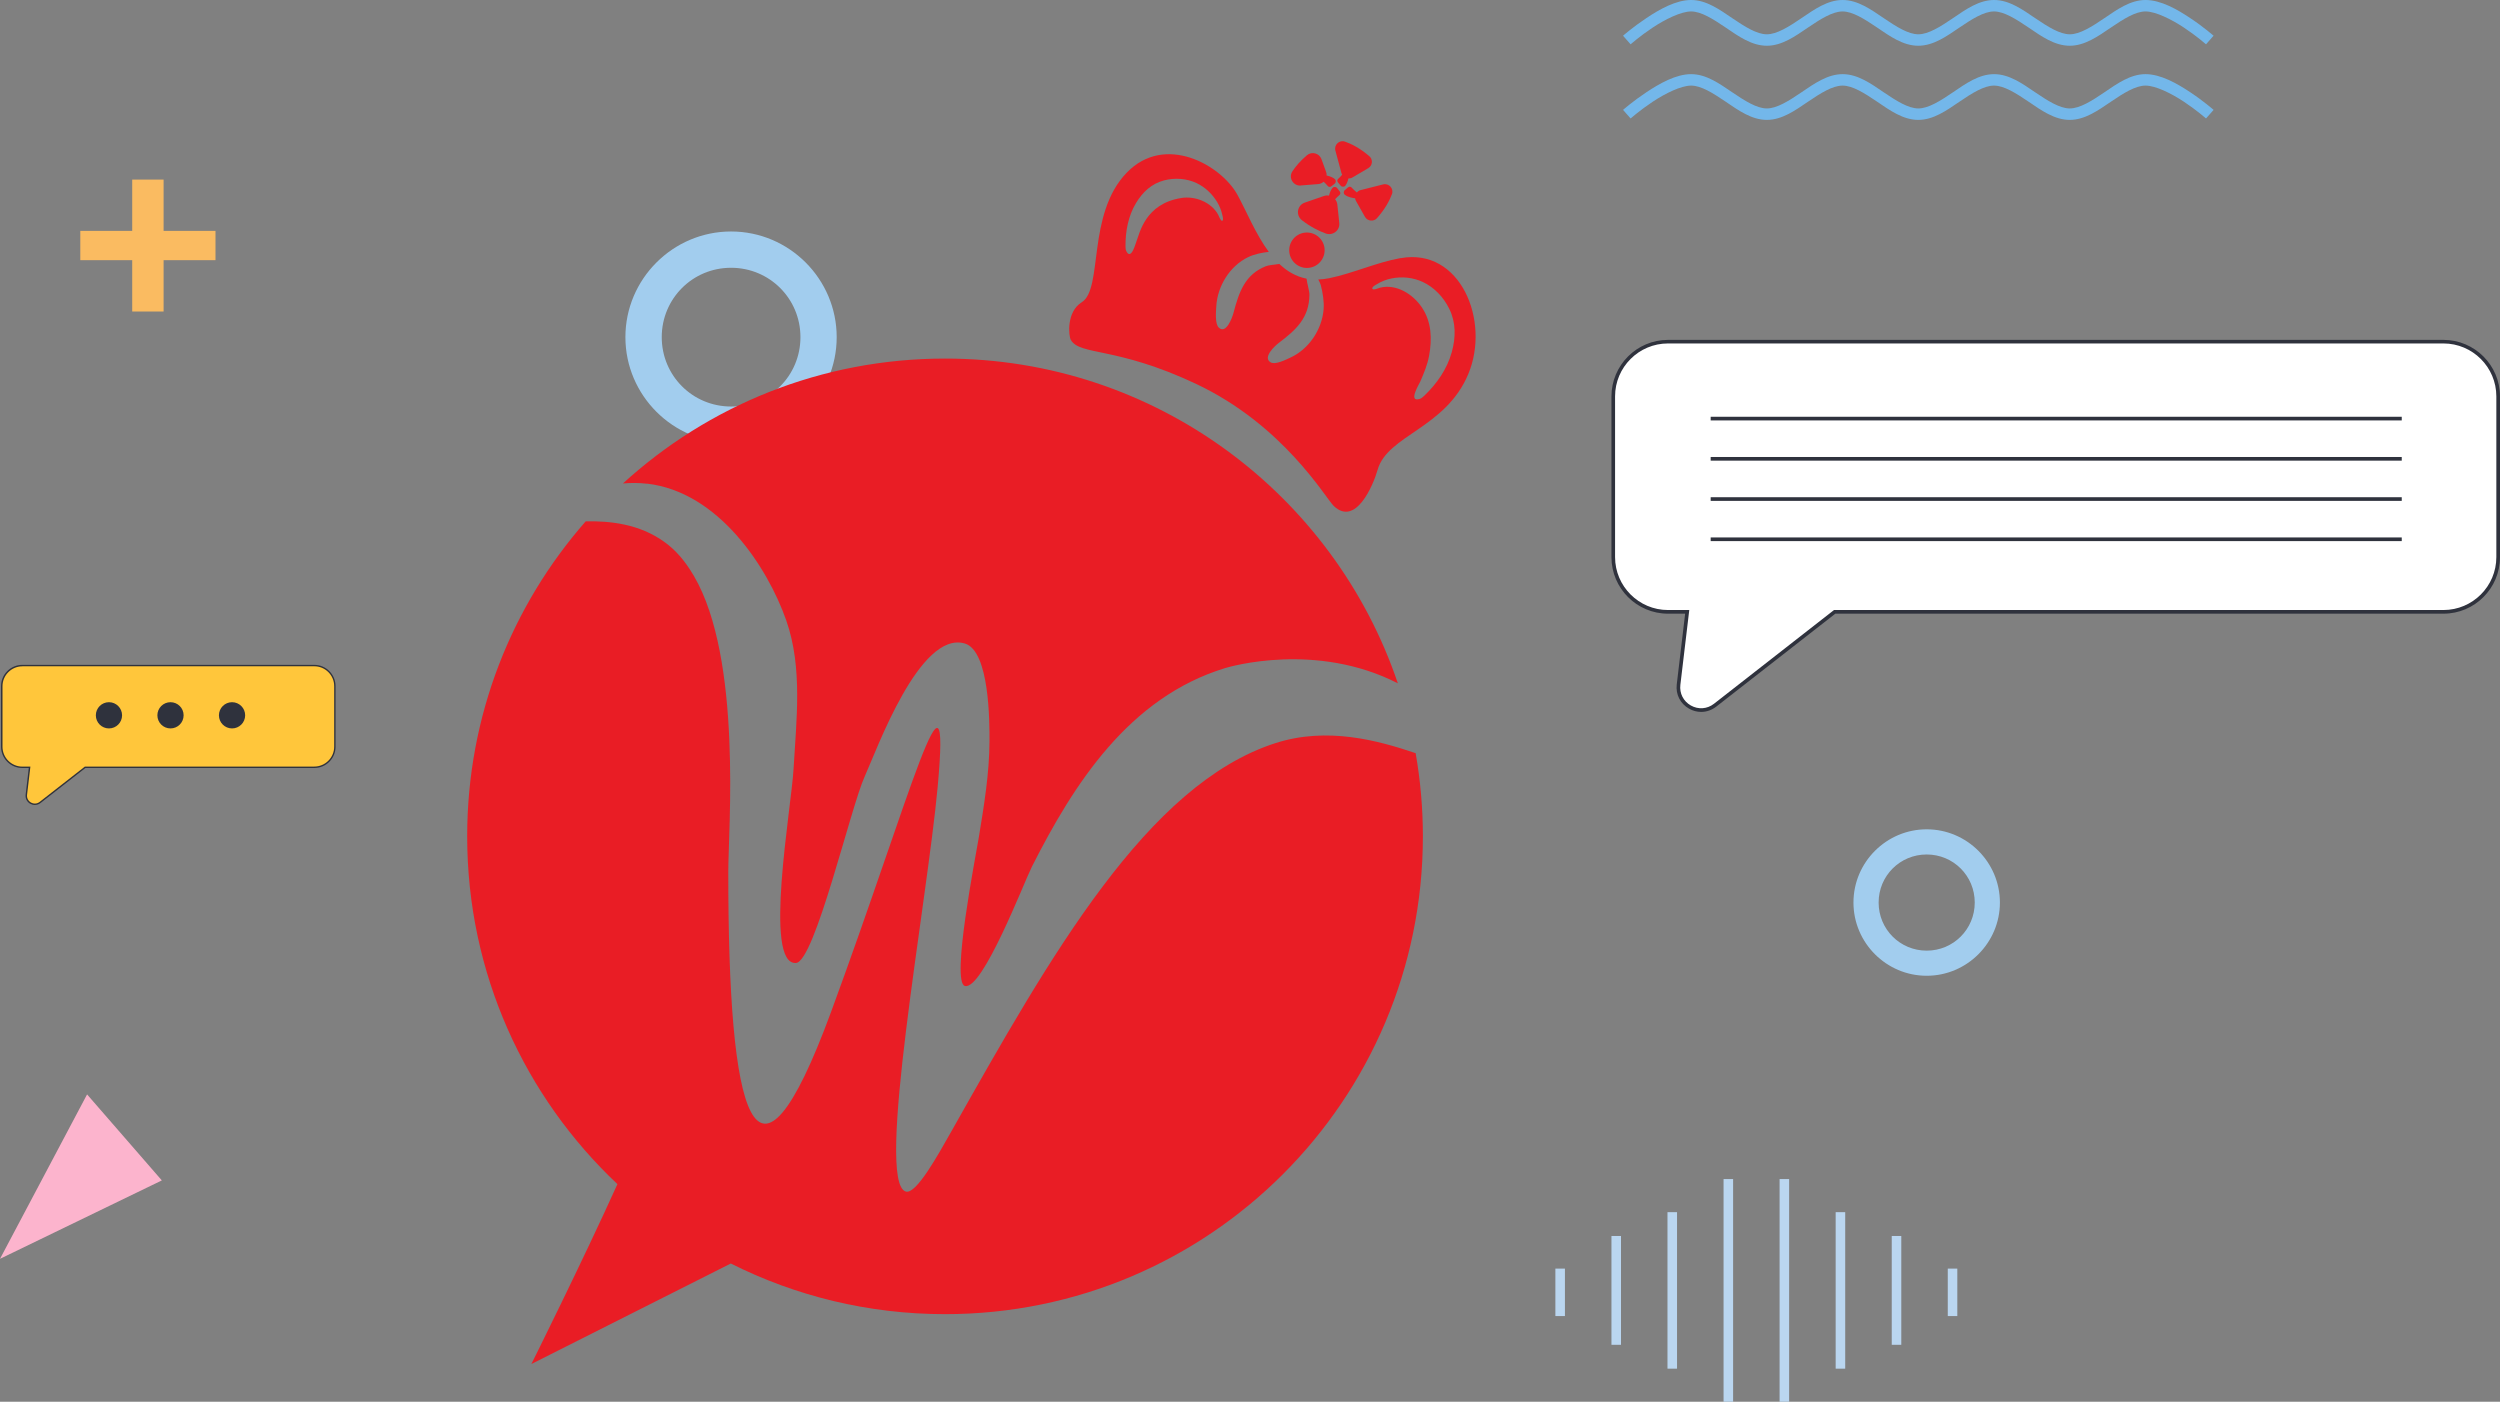
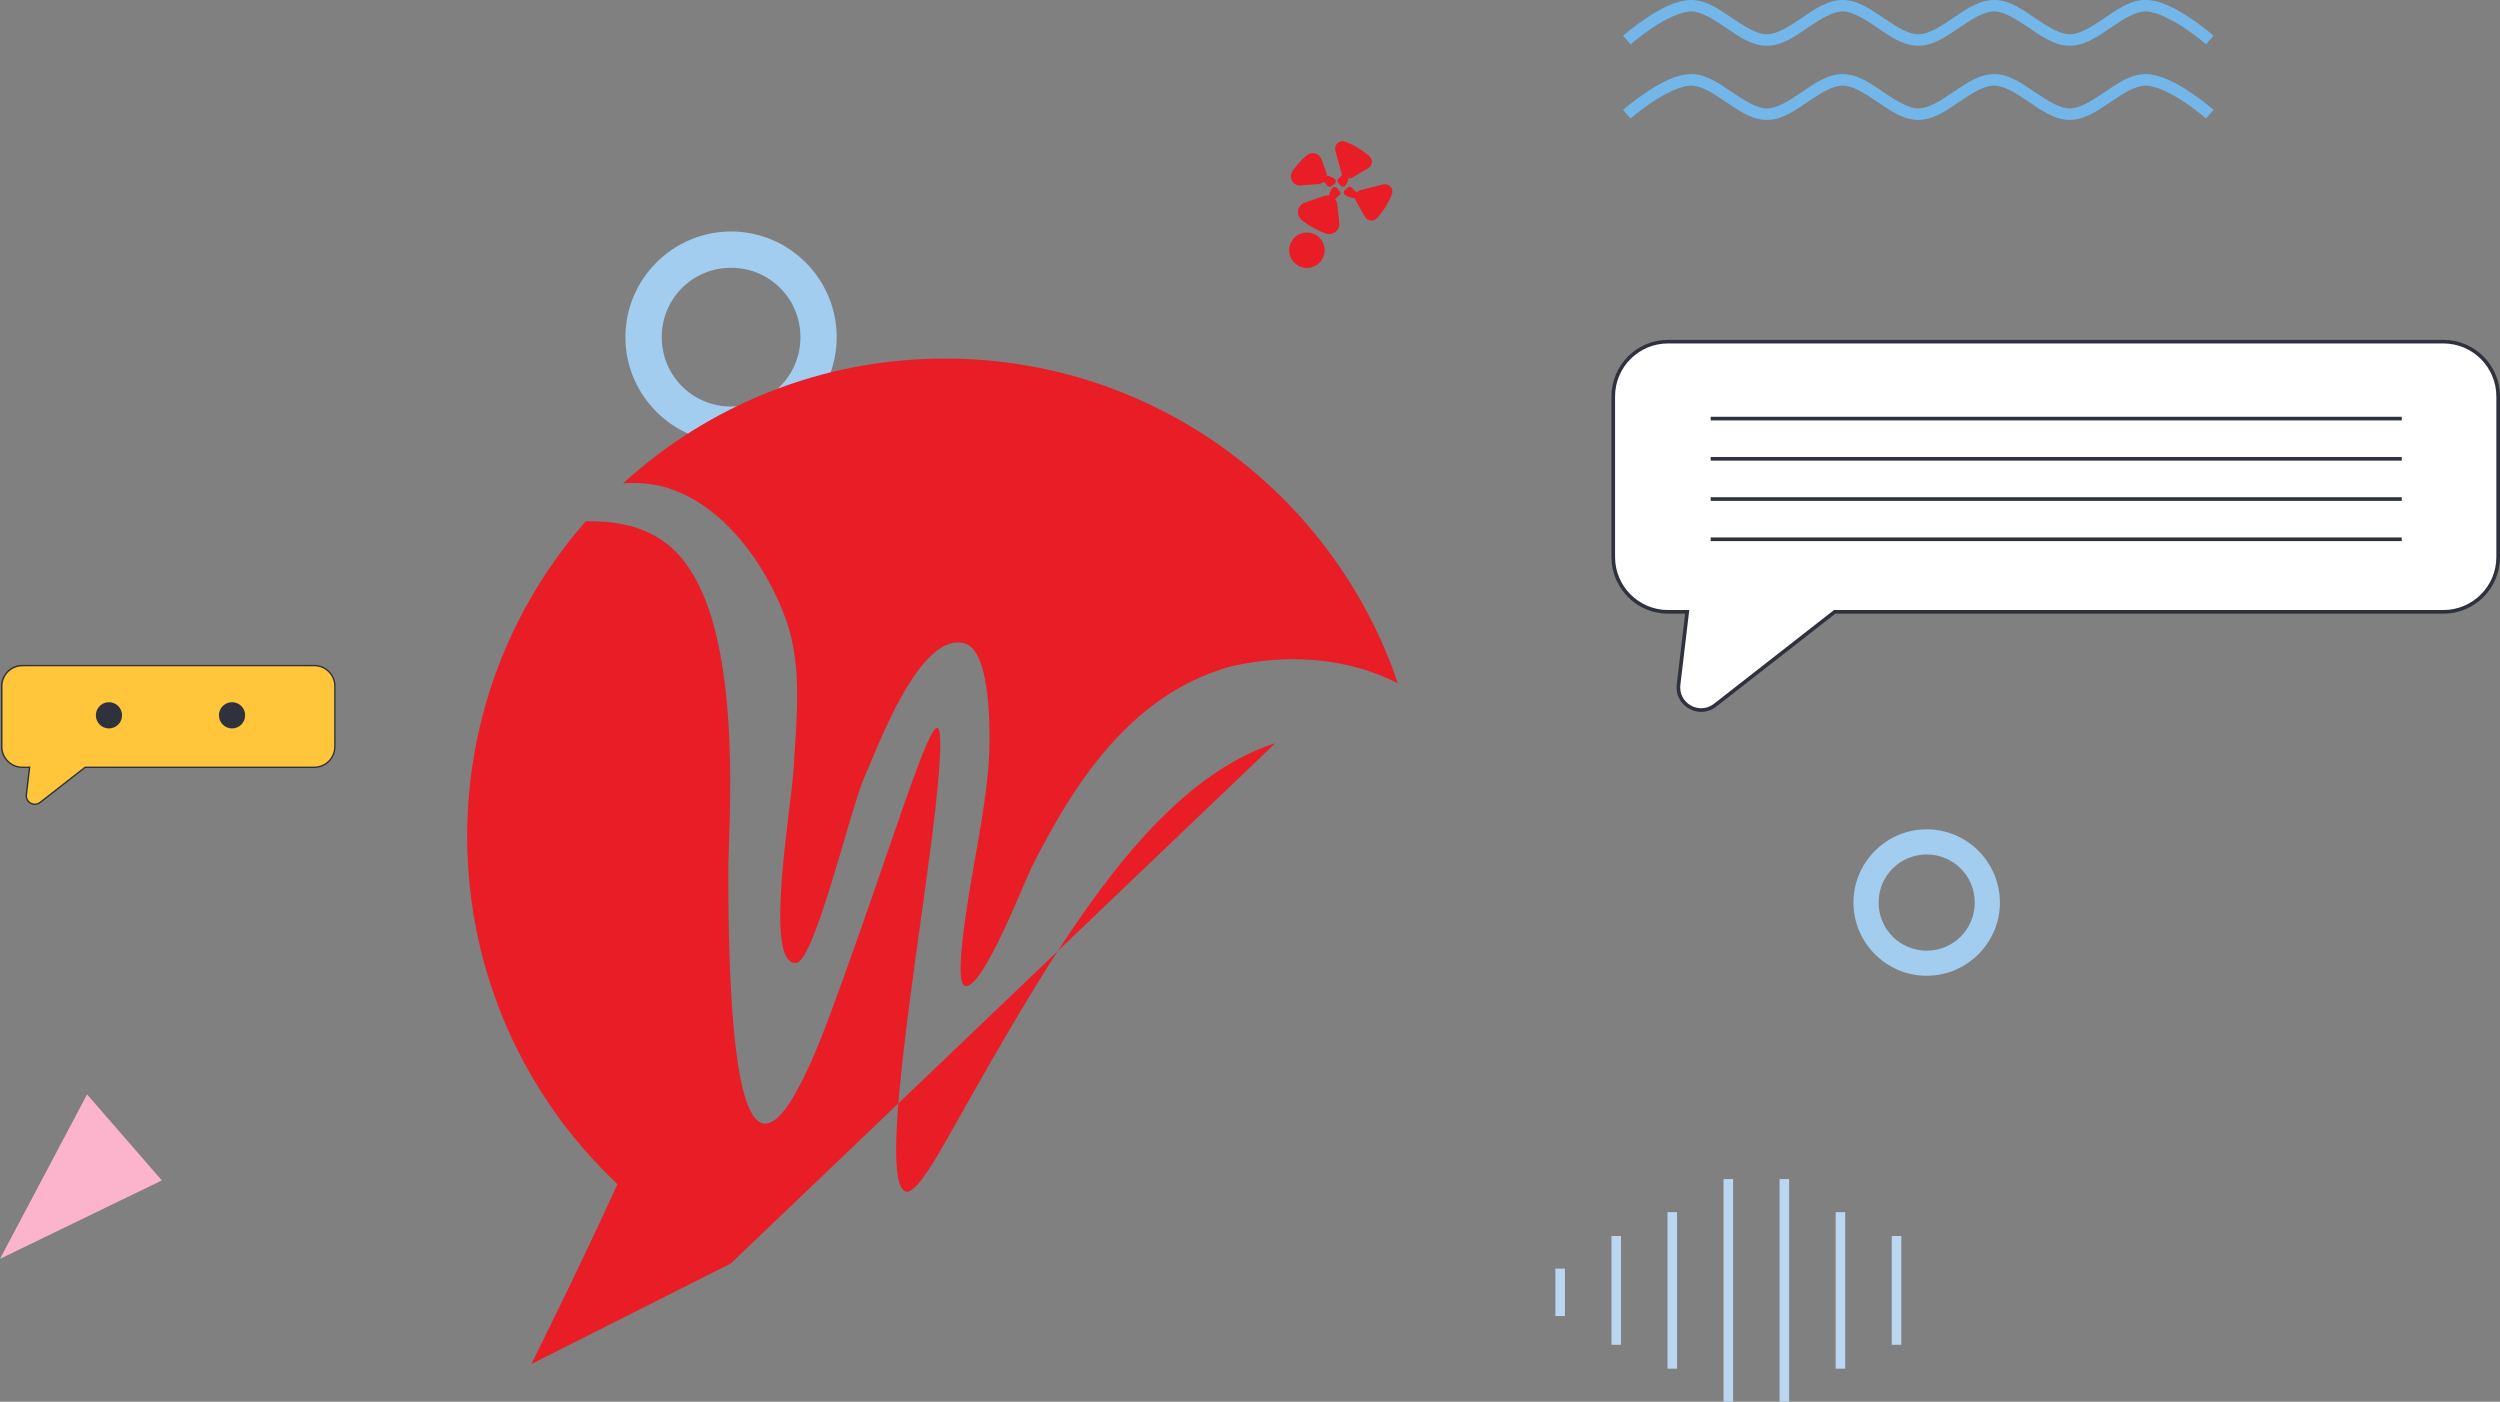
<svg xmlns="http://www.w3.org/2000/svg" viewBox="0 0 539.45 302.47">
  <rect x="0" y="0" width="539.45" height="302.47" fill="#808080" stroke="none" />
  <defs>
    <style>      .cls-1 {        fill: #ffc63b;      }      .cls-1, .cls-2, .cls-3, .cls-4, .cls-5, .cls-6, .cls-7, .cls-8, .cls-9 {        stroke-width: 0px;      }      .cls-2 {        fill: #73b7ea;      }      .cls-3 {        fill: #2f323d;      }      .cls-10 {        isolation: isolate;      }      .cls-4 {        fill: #a2cdee;      }      .cls-5 {        fill: #fabb61;      }      .cls-6 {        fill: #bad6f0;      }      .cls-7 {        fill: #fff;      }      .cls-8 {        fill: #fcb4cd;      }      .cls-9 {        fill: #e91d25;      }    </style>
  </defs>
  <g id="Layer_0_Image" data-name="Layer 0 Image">
    <g>
      <rect class="cls-6" x="347.72" y="266.7" width="2.06" height="23.48" />
      <rect class="cls-6" x="408.2" y="266.7" width="2.06" height="23.48" />
-       <rect class="cls-6" x="420.29" y="273.74" width="2.06" height="10.24" />
      <rect class="cls-6" x="335.62" y="273.74" width="2.06" height="10.24" />
      <rect class="cls-6" x="359.81" y="261.56" width="2.06" height="33.77" />
      <rect class="cls-6" x="396.1" y="261.56" width="2.06" height="33.77" />
      <rect class="cls-6" x="371.91" y="254.42" width="2.06" height="48.05" />
      <rect class="cls-6" x="384" y="254.42" width="2.06" height="48.05" />
    </g>
  </g>
  <g id="Layer_4" data-name="Layer 4" class="cls-10">
    <g id="Layer_4-2" data-name="Layer 4">
      <path class="cls-4" d="M415.74,178.95c-8.69,0-15.8,7.1-15.8,15.8s7.11,15.8,15.8,15.8,15.8-7.11,15.8-15.8-7.1-15.8-15.8-15.8ZM415.74,205.13c-5.76,0-10.37-4.62-10.37-10.38s4.61-10.37,10.37-10.37,10.37,4.61,10.37,10.37-4.61,10.38-10.37,10.38Z" />
    </g>
  </g>
  <g id="a2cdee" class="cls-10">
    <g id="Layer_8" data-name="Layer 8">
      <path class="cls-4" d="M157.75,49.95c-12.54,0-22.8,10.25-22.8,22.8s10.25,22.8,22.8,22.8,22.79-10.25,22.79-22.8-10.25-22.8-22.79-22.8ZM157.75,87.72c-8.31,0-14.96-6.66-14.96-14.97s6.65-14.97,14.96-14.97,14.97,6.66,14.97,14.97-6.65,14.97-14.97,14.97Z" />
    </g>
  </g>
  <g id="Layer_10_Image" data-name="Layer 10 Image">
    <g>
      <path class="cls-9" d="M139.63,104.36c15.44,1.8,25.99,18.01,30.02,29.49,3.6,10.24,2.18,21.59,1.58,32.12-.46,8.23-6.56,42.32.53,41.82,4.06-.29,11.78-33.55,14.83-40.26,2.68-5.93,11.85-31.43,21.55-28.69,5.45,1.54,5.38,17.24,5.37,21.13-.03,6.97-1.18,13.84-2.3,20.7-.69,4.23-6.03,31.25-3.01,32.08,3.78,1.04,12.81-22.47,14.46-25.73,9.03-17.85,20.95-36.51,41.67-42.85,1.13-.35,19.69-5.73,37.26,3.26.01,0,.03.02.04.02-13.77-40.75-52.31-70.08-97.71-70.08-26.78,0-51.17,10.21-69.5,26.95,1.68-.15,3.43-.15,5.2.06Z" />
-       <path class="cls-9" d="M275.21,160.35c-27.69,8.92-48.52,45.84-69.76,83.49-3.08,5.45-7.73,13.89-9.97,13.28-6.71-1.8,4.52-61.95,6.85-87.32,2.96-32.26-5.7,1.57-23.03,48.63-16.53,44.87-22.18,22.46-22.15-30.38,0-8.98,3.06-45.89-7.43-63.79-2.01-3.43-4.01-5.6-6.28-7.26-5.51-4.03-12-4.6-17.05-4.51-15.92,18.15-25.58,41.93-25.58,67.97,0,29.58,12.46,56.25,32.42,75.05-7.51,16.63-18.57,38.82-18.57,38.82l43.03-21.69c13.91,6.99,29.61,10.93,46.23,10.93,56.95,0,103.11-46.16,103.11-103.11,0-6.12-.54-12.11-1.56-17.94-8.13-2.75-19.09-5.77-30.28-2.16Z" />
+       <path class="cls-9" d="M275.21,160.35c-27.69,8.92-48.52,45.84-69.76,83.49-3.08,5.45-7.73,13.89-9.97,13.28-6.71-1.8,4.52-61.95,6.85-87.32,2.96-32.26-5.7,1.57-23.03,48.63-16.53,44.87-22.18,22.46-22.15-30.38,0-8.98,3.06-45.89-7.43-63.79-2.01-3.43-4.01-5.6-6.28-7.26-5.51-4.03-12-4.6-17.05-4.51-15.92,18.15-25.58,41.93-25.58,67.97,0,29.58,12.46,56.25,32.42,75.05-7.51,16.63-18.57,38.82-18.57,38.82l43.03-21.69Z" />
      <path class="cls-9" d="M282.46,57.79c2.09-.25,3.59-2.15,3.34-4.25-.25-2.09-2.15-3.59-4.25-3.34-2.09.25-3.59,2.15-3.34,4.25.25,2.09,2.15,3.59,4.25,3.34Z" />
      <path class="cls-9" d="M292.78,41.53c-.41-.37-.91-.78-1.07-1-.2-.28-.57-.32-.83-.1l-.7.6c-.31.26-.3.77.02,1.01.31.23.81.5,1.66.66.21.04.38.07.55.1.03.19.08.38.18.56l1.94,3.43c.54.95,1.86,1.1,2.59.29,1.76-1.98,2.71-3.79,3.23-5.18.45-1.21-.65-2.42-1.9-2.11l-4.85,1.23c-.34.08-.61.27-.81.51Z" />
      <path class="cls-9" d="M280.7,40.02l3.74-.3c.46-.04.86-.23,1.17-.51.35.33.71.67.83.86.19.28.56.35.82.14l.73-.57c.32-.25.33-.76.03-1.01-.3-.24-.79-.53-1.63-.73-.05-.01-.09-.02-.14-.03.02-.26,0-.53-.11-.79l-.99-2.73c-.47-1.3-2.09-1.74-3.14-.85-1.45,1.23-2.45,2.43-3.14,3.48-.91,1.37.19,3.19,1.83,3.06Z" />
      <path class="cls-9" d="M288.96,42.14c.29-.19.35-.55.14-.82l-.57-.73c-.25-.32-.76-.34-1.01-.03-.24.3-.54.79-.74,1.62,0,.01,0,.02,0,.03-.35-.06-.73-.05-1.1.08l-4.14,1.43c-1.65.57-1.99,2.73-.61,3.8,1.88,1.46,3.69,2.33,5.13,2.86,1.53.55,3.11-.67,2.93-2.28l-.42-3.98c-.05-.44-.23-.82-.48-1.13.34-.35.69-.72.88-.84Z" />
      <path class="cls-9" d="M289.46,37.34c.04.13.09.25.15.37-.31.35-.62.7-.8.82-.28.2-.33.57-.11.82l.59.71c.26.31.77.31,1.01,0,.22-.29.49-.77.66-1.55.29,0,.58-.05.86-.21l3.42-2.01c.94-.55,1.07-1.87.24-2.58-2.01-1.73-3.85-2.66-5.26-3.15-1.21-.43-2.4.69-2.07,1.93l1.31,4.86Z" />
-       <path class="cls-9" d="M302.21,55.69c-5.25.95-10.16,3.26-15.39,4.34-.82.17-1.61.26-2.36.28.27.49.47.95.54,1.22.42,1.61.74,3.51.61,5.2-.35,4.45-3.25,8.64-7.14,10.42-.97.44-3.24,1.62-4.27,1.05-1.84-1.03.86-3.55,1.77-4.23,3.66-2.77,6.54-5.35,6.58-10.38,0-.84-.5-2.36-.62-3.46-2.3-.45-4.23-1.61-5.88-3.18-.99.18-2.24.23-2.89.49-4.48,1.77-5.79,5.5-6.99,10.06-.3,1.13-1.61,4.66-3.17,3.2-.87-.81-.61-3.47-.55-4.57.24-4.45,2.98-8.75,6.83-10.62,1.35-.66,3-1,4.5-1.16-2.86-3.86-4.83-8.8-6.76-12.31-3.52-6.4-15.61-13.32-23.87-4.8-8.71,8.98-5.06,25.08-9.74,27.99-3.35,2.08-2.83,7.3-2.34,8.13,2,3.4,9.77,1.37,26.92,9.43,19.01,8.93,28.06,24.72,29.8,26.38,4.71,4.53,8.53-4.44,9.47-7.79,2.12-7.5,14.67-8.93,19.57-20.67,4.8-11.51-1.72-27.34-14.61-25ZM254.88,42.73c-7.82,1.23-8.97,7.69-9.61,9.21-.21.5-1.18,4.36-2.23,2.26-.16-.33-.18-.71-.18-1.08-.02-3.22.59-6.51,2.26-9.29,1.43-2.38,3.38-4.22,6.11-4.92,2.31-.59,4.82-.41,6.97.6,1.84.87,3.4,2.35,4.44,4.09.52.88.92,1.83,1.12,2.83.05.23.32,1.08-.02,1.21,0,0-.01,0-.02,0-.33.09-.73-1.07-.86-1.31-1.52-2.75-4.99-4.08-7.98-3.61ZM313.26,76c-1.03,3.7-3.28,6.87-5.94,9.4-.3.29-.63.58-1.02.69-2.52.73-.07-3.2.18-3.79.77-1.78,1.53-3.58,1.89-5.54.66-3.59.55-7.27-1.54-10.4-1.98-2.96-5.57-5.12-8.98-4.3-.3.07-1.55.63-1.72.26,0,0,0-.01,0-.02-.15-.41.75-.84.98-.98.98-.61,2.06-1.02,3.17-1.24,2.21-.45,4.6-.22,6.7.75,2.44,1.13,4.48,3.24,5.73,5.78,1.48,3,1.43,6.21.55,9.39Z" />
    </g>
    <g>
      <g>
        <path class="cls-1" d="M4.83,143.62h62.99c2.46,0,4.45,1.99,4.45,4.45v13.06c0,2.46-1.99,4.45-4.45,4.45H18.37s-9.71,7.58-9.71,7.58c-1.29,1.01-3.16-.04-2.97-1.67l.7-5.91h-1.56c-2.46,0-4.45-1.99-4.45-4.45v-13.06c0-2.46,1.99-4.45,4.45-4.45Z" />
        <path class="cls-3" d="M7.52,173.7c-.34,0-.67-.09-.99-.26-.72-.4-1.1-1.16-1-1.98l.68-5.74h-1.39c-2.54,0-4.6-2.06-4.6-4.6v-13.06c0-2.54,2.06-4.6,4.6-4.6h62.99c2.54,0,4.6,2.06,4.6,4.6v13.06c0,2.54-2.06,4.6-4.6,4.6H18.42l-9.67,7.55c-.36.28-.79.43-1.23.43ZM4.83,143.78c-2.37,0-4.29,1.93-4.29,4.29v13.06c0,2.37,1.93,4.29,4.29,4.29h1.73l-.72,6.08c-.08.69.24,1.33.85,1.67.61.34,1.32.29,1.87-.14l9.76-7.62h49.5c2.37,0,4.29-1.93,4.29-4.29v-13.06c0-2.37-1.93-4.29-4.29-4.29H4.83Z" />
      </g>
      <circle class="cls-3" cx="23.51" cy="154.35" r="2.83" />
-       <circle class="cls-3" cx="36.79" cy="154.35" r="2.83" />
      <circle class="cls-3" cx="50.07" cy="154.35" r="2.83" />
    </g>
    <g>
      <g>
        <path class="cls-7" d="M359.92,73.72h167.33c6.52,0,11.81,5.29,11.81,11.81v34.68c0,6.52-5.29,11.81-11.81,11.81h-131.36s-25.8,20.15-25.8,20.15c-3.44,2.68-8.4-.12-7.89-4.44l1.87-15.7h-4.14c-6.52,0-11.81-5.29-11.81-11.81v-34.68c0-6.52,5.29-11.81,11.81-11.81Z" />
        <path class="cls-3" d="M364.47,152.92c-1.9-1.07-2.92-3.08-2.66-5.24l1.81-15.26h-3.7c-6.73,0-12.2-5.47-12.2-12.2v-34.68c0-6.73,5.47-12.2,12.2-12.2h167.33c6.73,0,12.2,5.47,12.2,12.2v34.68c0,6.73-5.47,12.2-12.2,12.2h-131.22s-25.7,20.06-25.7,20.06c-.97.75-2.1,1.14-3.25,1.14-.89,0-1.78-.23-2.61-.7ZM359.92,74.11c-6.3,0-11.42,5.12-11.42,11.42v34.68c0,6.29,5.12,11.42,11.42,11.42h4.59s-1.92,16.14-1.92,16.14c-.22,1.84.65,3.55,2.26,4.46,1.62.91,3.53.77,4.99-.37l25.8-20.15.11-.08h131.49c6.3,0,11.42-5.12,11.42-11.42v-34.68c0-6.29-5.12-11.42-11.42-11.42h-167.33Z" />
      </g>
      <g>
-         <line class="cls-7" x1="518.25" y1="90.32" x2="369.13" y2="90.32" />
        <rect class="cls-3" x="369.13" y="89.93" width="149.12" height=".79" />
      </g>
      <g>
        <line class="cls-7" x1="518.25" y1="99" x2="369.13" y2="99" />
        <rect class="cls-3" x="369.13" y="98.61" width="149.12" height=".79" />
      </g>
      <g>
        <line class="cls-7" x1="518.25" y1="107.68" x2="369.13" y2="107.68" />
        <rect class="cls-3" x="369.13" y="107.29" width="149.12" height=".79" />
      </g>
      <g>
        <line class="cls-7" x1="518.25" y1="116.36" x2="369.13" y2="116.36" />
        <rect class="cls-3" x="369.13" y="115.97" width="149.12" height=".79" />
      </g>
    </g>
  </g>
  <g id="Layer_5" data-name="Layer 5" class="cls-10">
    <g id="Layer_5-2" data-name="Layer 5">
-       <polygon class="cls-5" points="35.3 49.82 35.3 38.75 28.53 38.75 28.53 49.82 17.33 49.82 17.33 56.14 28.53 56.14 28.53 67.22 35.3 67.22 35.3 56.14 46.5 56.14 46.5 49.82 35.3 49.82" />
-     </g>
+       </g>
  </g>
  <g id="Layer_6" data-name="Layer 6" class="cls-10">
    <g id="Layer_6-2" data-name="Layer 6">
      <path class="cls-2" d="M472.62,3.91C469.76,2,466.25,0,462.96,0s-6.14,2.06-8.86,3.91c-2.72,1.85-5.31,3.49-7.48,3.49s-4.75-1.64-7.48-3.49C436.42,2.06,433.56,0,430.28,0s-6.14,2.06-8.86,3.91c-2.72,1.85-5.31,3.49-7.48,3.49s-4.75-1.64-7.48-3.49C403.74,2.06,400.88,0,397.6,0s-6.14,2.06-8.87,3.91c-2.72,1.85-5.31,3.49-7.48,3.49s-4.75-1.64-7.48-3.49C371.05,2.06,368.19,0,364.91,0s-6.8,2-9.66,3.91c-2.86,1.9-5.03,3.8-5.03,3.8l1.63,1.85s2.05-1.8,4.76-3.6c2.71-1.8,6.13-3.49,8.3-3.49s4.75,1.64,7.48,3.49c2.72,1.85,5.58,3.91,8.86,3.91s6.14-2.06,8.86-3.91c2.72-1.85,5.32-3.49,7.48-3.49s4.75,1.64,7.48,3.49c2.72,1.85,5.58,3.91,8.86,3.91s6.14-2.06,8.86-3.91c2.72-1.85,5.32-3.49,7.48-3.49s4.75,1.64,7.48,3.49c2.72,1.85,5.58,3.91,8.86,3.91s6.14-2.06,8.87-3.91c2.72-1.85,5.31-3.49,7.48-3.49s5.59,1.69,8.3,3.49c2.71,1.8,4.76,3.6,4.76,3.6l1.63-1.85s-2.16-1.9-5.03-3.8Z" />
    </g>
  </g>
  <g id="Layer_6_copy" data-name="Layer 6 copy" class="cls-10">
    <g id="Layer_6_copy-2" data-name="Layer 6 copy">
      <path class="cls-2" d="M472.62,19.91c-2.86-1.9-6.38-3.91-9.66-3.91s-6.14,2.06-8.86,3.91c-2.72,1.85-5.31,3.49-7.48,3.49s-4.75-1.64-7.48-3.49c-2.72-1.85-5.58-3.91-8.86-3.91s-6.14,2.06-8.86,3.91c-2.72,1.85-5.31,3.49-7.48,3.49s-4.75-1.64-7.48-3.49c-2.72-1.85-5.58-3.91-8.86-3.91s-6.14,2.06-8.87,3.91c-2.72,1.85-5.31,3.49-7.48,3.49s-4.75-1.64-7.48-3.49-5.58-3.91-8.86-3.91-6.8,2.01-9.66,3.91c-2.86,1.9-5.03,3.8-5.03,3.8l1.63,1.85s2.05-1.8,4.76-3.6c2.71-1.8,6.13-3.49,8.3-3.49s4.75,1.64,7.48,3.49c2.72,1.85,5.58,3.91,8.86,3.91s6.14-2.06,8.86-3.91c2.72-1.85,5.32-3.49,7.48-3.49s4.75,1.64,7.48,3.49c2.72,1.85,5.58,3.91,8.86,3.91s6.14-2.06,8.86-3.91c2.72-1.85,5.32-3.49,7.48-3.49s4.75,1.64,7.48,3.49c2.72,1.85,5.58,3.91,8.86,3.91s6.14-2.06,8.87-3.91c2.72-1.85,5.31-3.49,7.48-3.49s5.59,1.69,8.3,3.49c2.71,1.8,4.76,3.6,4.76,3.6l1.63-1.85s-2.16-1.9-5.03-3.8Z" />
    </g>
  </g>
  <g id="Layer_7" data-name="Layer 7" class="cls-10">
    <g id="Layer_7-2" data-name="Layer 7">
      <polygon class="cls-8" points="18.79 236.15 0 271.63 34.92 254.71 18.79 236.15" />
    </g>
  </g>
</svg>